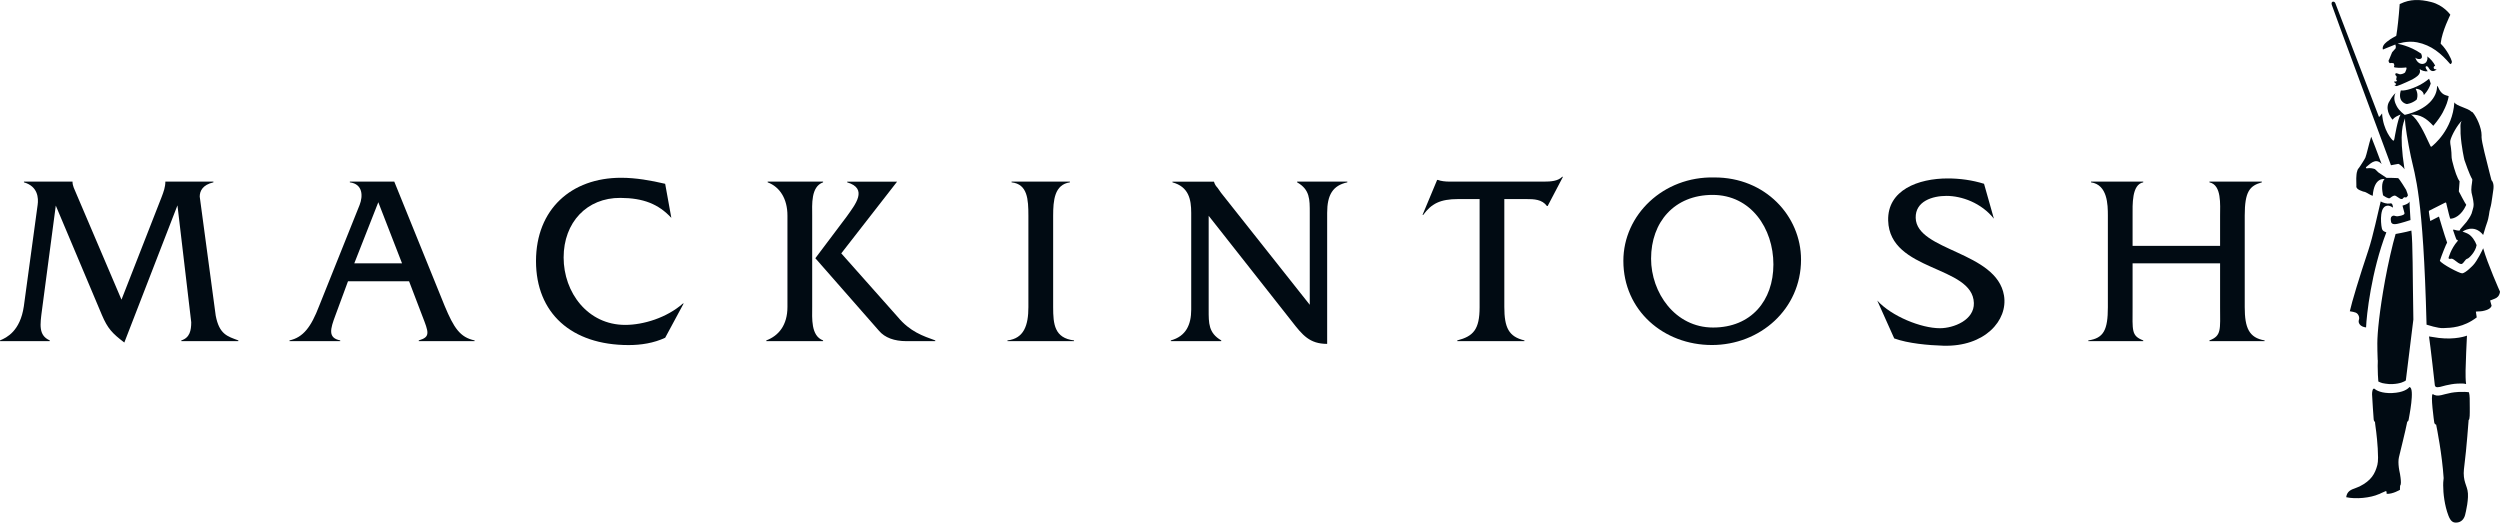
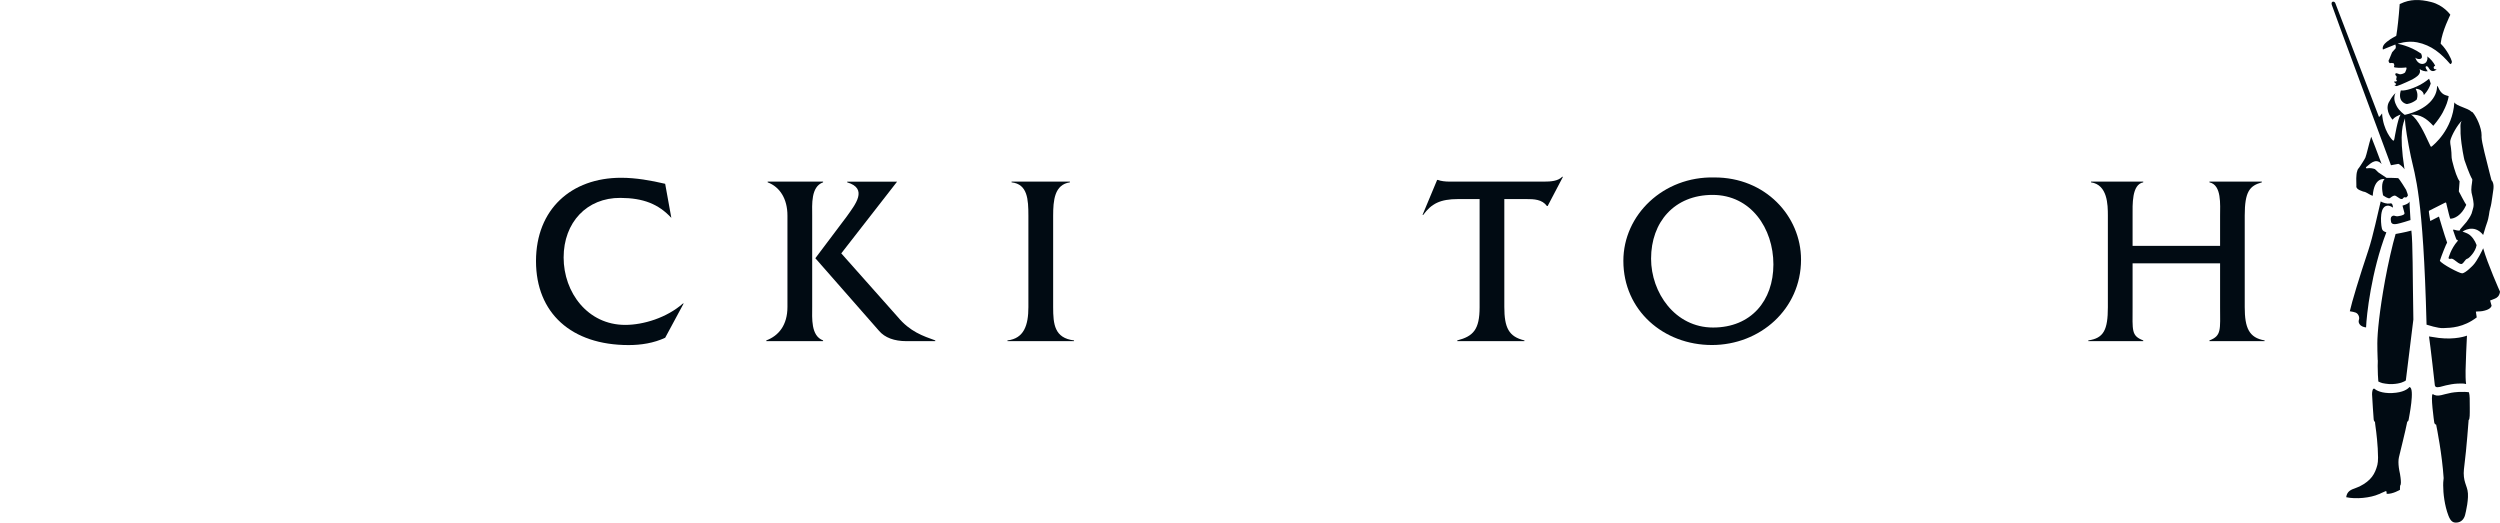
<svg xmlns="http://www.w3.org/2000/svg" width="177" height="37" viewBox="0 0 177 37" fill="none">
  <g clip-path="url(#clip0_42_140)">
    <path d="M169.591 3.15C169.591 3.15 169.626 3.294 169.626 3.305L169.612 3.419L169.362 3.701L169.149 4.217C169.06 4.305 169.152 4.456 169.196 4.468C169.243 4.478 169.327 4.455 169.327 4.455C169.384 4.455 169.481 4.486 169.481 4.486L169.52 4.618C169.529 4.651 169.481 4.692 169.495 4.714C169.502 4.739 169.529 4.774 169.529 4.774C169.894 4.825 170.203 4.795 170.337 4.777C170.463 4.762 170.291 5.109 170.291 5.109C170.258 5.185 170.014 5.283 169.88 5.252C169.77 5.224 169.685 5.167 169.626 5.188C169.533 5.267 169.63 5.355 169.63 5.355C169.694 5.372 169.69 5.487 169.659 5.562C169.626 5.654 169.716 5.727 169.716 5.727C169.716 5.727 169.626 5.801 169.509 5.763C169.523 5.827 169.525 5.871 169.626 5.913C169.671 5.931 169.655 6.026 169.529 6.015C169.561 6.063 169.622 6.096 169.695 6.094C169.978 6.016 170.785 5.627 170.795 5.623C171.074 5.459 171.28 5.331 171.332 5.109C171.347 5.058 171.336 4.984 171.309 4.892C171.451 4.992 171.678 5.076 171.888 5.047C171.888 5.047 171.606 4.7 171.802 4.686C171.881 4.681 171.951 4.797 171.986 4.864C172.034 4.95 172.136 5.033 172.244 5.033C172.31 5.033 172.461 4.996 172.513 4.896C172.281 4.969 172.234 4.695 172.41 4.661C172.319 4.431 172.038 4.114 171.837 3.988C171.91 4.107 171.833 4.319 171.778 4.393C171.633 4.597 171.188 4.629 170.997 4.079C171.156 4.217 171.44 4.22 171.47 4.059C171.483 3.981 171.442 3.83 171.414 3.795C170.594 3.224 169.754 3.102 169.754 3.102C169.754 3.102 170.431 2.857 171.133 2.996C172.155 3.202 172.836 3.791 173.467 4.526C173.501 4.565 173.618 4.487 173.586 4.33C173.556 4.183 173.25 3.534 172.82 3.112C172.808 3.101 172.8 3.087 172.8 3.07V3.063L172.803 3.048C172.902 2.19 173.484 1.054 173.484 1.042C173.471 1.031 173.012 0.365 172.127 0.143C171.305 -0.064 170.633 -0.065 169.95 0.267C169.95 0.267 169.905 0.29 169.897 0.292C169.897 0.301 169.893 0.355 169.893 0.355C169.837 1.169 169.738 2.06 169.66 2.514C169.658 2.532 169.642 2.545 169.623 2.556C169.008 2.872 168.818 3.122 168.818 3.122C168.653 3.312 168.683 3.523 168.729 3.501C168.822 3.463 168.988 3.387 169.591 3.15L169.591 3.15ZM166.978 22.318C167.01 22.38 167.031 22.451 167.031 22.522C167.031 22.576 167.015 22.644 167.004 22.663L166.993 22.76C166.993 22.828 167.013 22.89 167.055 22.946C167.186 23.132 167.38 23.16 167.518 23.182V23.18C167.547 22.356 167.885 19.223 168.953 16.448C168.881 16.421 168.685 16.381 168.637 16.177C168.584 15.96 168.549 15.498 168.594 15.181C168.622 14.989 168.665 14.791 168.792 14.67C168.869 14.591 168.982 14.55 169.119 14.562C169.221 14.569 169.426 14.7 169.427 14.699C169.389 14.353 169.293 14.386 169.177 14.41C169.01 14.439 168.73 14.367 168.553 14.263C168.358 15.05 168.013 16.716 167.685 17.701C167.021 19.688 166.514 21.372 166.367 22.037C166.754 22.102 166.872 22.128 166.978 22.318H166.978ZM170.589 27.403C170.463 27.55 170.143 27.791 169.374 27.827C168.622 27.859 168.245 27.645 168.083 27.509C168.045 27.521 167.988 27.54 167.962 27.692C167.947 27.764 167.942 27.839 167.942 27.927C167.942 28.12 168.058 29.704 168.058 29.704C168.065 29.81 168.15 29.88 168.15 29.88C168.15 29.88 168.169 30.113 168.195 30.271C168.23 30.48 168.366 31.583 168.366 32.392C168.366 32.615 168.349 32.789 168.319 32.91C168.153 33.547 167.886 34.025 167.051 34.443L166.766 34.559C166.458 34.667 166.167 34.775 166.111 35.202C166.783 35.353 167.826 35.255 168.433 34.981L168.428 34.989L168.598 34.907L168.893 34.778C168.911 34.769 168.929 34.772 168.944 34.781C168.957 34.792 168.968 34.807 168.968 34.828C168.968 34.828 168.971 34.947 168.974 34.963C169.401 34.992 169.92 34.677 169.92 34.677C169.92 34.677 169.912 34.586 169.927 34.381C169.927 34.381 169.981 34.36 169.984 34.163C169.988 33.968 169.937 33.648 169.92 33.554C169.85 33.251 169.81 32.959 169.81 32.712C169.81 32.579 169.824 32.469 169.844 32.377C169.902 32.117 170.319 30.469 170.432 29.863C170.439 29.853 170.519 29.819 170.529 29.724C170.548 29.587 170.996 27.459 170.59 27.403L170.589 27.403ZM169.609 16.567C169.398 17.264 169.06 18.751 168.864 19.834C168.465 22.022 168.315 23.57 168.315 24.31L168.32 24.828C168.32 24.828 168.335 25.337 168.335 25.338C168.339 25.413 168.34 25.454 168.34 25.473C168.34 25.481 168.34 25.481 168.339 25.485C168.34 25.481 168.343 25.481 168.343 25.481C168.343 25.481 168.348 25.535 168.348 25.54V25.554C168.344 25.578 168.34 25.721 168.34 25.916C168.34 26.299 168.365 26.821 168.386 27.009C168.473 27.056 168.571 27.095 168.673 27.124C168.789 27.148 168.96 27.178 169.159 27.193H169.388C169.952 27.166 170.224 27.015 170.332 26.939C170.335 26.916 170.866 22.622 170.866 22.622C170.808 19.279 170.835 17.287 170.725 16.325C170.285 16.449 169.609 16.566 169.609 16.566L169.609 16.567ZM171.607 6.729C171.607 6.729 171.941 6.411 172.095 5.917C172.095 5.917 172.033 5.724 172.033 5.72C172.033 5.72 171.986 5.584 171.978 5.576C171.97 5.581 171.687 5.822 171.358 5.998C170.669 6.364 170.153 6.435 169.984 6.401C169.984 6.401 169.952 6.451 169.93 6.615C169.84 7.284 170.4 7.366 170.4 7.366C170.4 7.366 170.747 7.34 171.095 7.059C171.095 7.059 171.266 6.703 171.027 6.285C171.247 6.277 171.593 6.439 171.607 6.729ZM174.661 23.764C174.365 23.874 173.48 24.1 172.21 23.856C172.21 23.856 172.001 23.822 171.974 23.82C172.073 24.465 172.375 27.152 172.387 27.281C172.387 27.283 172.406 27.341 172.453 27.395C172.537 27.422 172.641 27.42 172.762 27.391C172.762 27.391 173.447 27.183 173.979 27.16C174.124 27.155 174.426 27.134 174.6 27.189C174.557 26.912 174.563 26.52 174.563 26.234C174.563 25.919 174.646 23.895 174.661 23.763L174.661 23.764ZM174.805 27.794C174.805 27.794 174.798 27.778 174.795 27.771C174.691 27.759 174.589 27.747 174.481 27.746L174.063 27.751C173.63 27.776 173.441 27.827 173.122 27.905L172.845 27.976C172.595 28.035 172.397 28.011 172.244 27.903C172.061 27.896 172.331 29.826 172.345 29.912C172.358 29.996 172.418 30.056 172.479 30.064C172.537 30.345 172.901 32.177 173.01 33.85L172.996 33.995C172.982 34.074 172.977 34.208 172.977 34.364C172.977 34.931 173.074 35.793 173.351 36.511C173.517 36.943 173.7 37.017 173.942 36.997C174.231 36.976 174.446 36.779 174.528 36.462C174.577 36.264 174.823 35.263 174.7 34.715C174.674 34.591 174.634 34.475 174.596 34.367C174.516 34.131 174.431 33.887 174.431 33.5C174.431 33.329 174.454 33.145 174.479 32.939C174.627 31.814 174.779 29.738 174.779 29.738C174.872 29.703 174.86 29.278 174.86 28.86C174.86 28.326 174.864 27.994 174.805 27.794V27.794ZM169.952 15.276C169.84 15.303 169.692 15.333 169.6 15.295C169.552 15.276 169.468 15.253 169.398 15.283C169.286 15.329 169.256 15.429 169.268 15.573C169.281 15.737 169.3 15.763 169.35 15.812C169.401 15.863 169.49 15.879 169.628 15.865C169.733 15.856 170.054 15.78 170.663 15.58C170.662 15.568 170.607 14.645 170.607 14.645L170.595 14.263C170.563 14.439 170.096 14.557 170.096 14.557C170.096 14.557 170.211 14.981 170.237 15.083C170.267 15.201 170.042 15.255 169.952 15.276V15.276ZM175.809 17.578C175.768 17.677 175.381 18.486 175.096 18.776C175.096 18.776 174.557 19.351 174.314 19.351C174.119 19.351 172.864 18.691 172.742 18.461C172.852 18.11 173.198 17.249 173.256 17.177C173.052 16.61 172.678 15.333 172.678 15.333L172.063 15.647C172.065 15.655 171.941 14.938 171.963 14.929L173.122 14.343C173.136 14.336 173.151 14.336 173.167 14.343C173.182 14.351 173.193 14.364 173.195 14.38L173.221 14.5C173.316 14.912 173.456 15.461 173.478 15.485C173.766 15.485 174.266 15.259 174.594 14.539C174.594 14.539 174.605 14.504 174.608 14.495C174.553 14.45 174.085 13.549 174.085 13.549V13.548C174.085 13.548 174.138 12.829 174.14 12.835C173.989 12.65 173.791 12.111 173.616 11.391C173.537 11.069 173.597 10.99 173.531 10.5L173.512 10.365C173.49 10.253 173.474 10.139 173.474 10.043L173.484 9.943C173.568 9.582 173.989 8.837 174.291 8.556C174.144 8.818 174.224 8.986 174.208 9.451V9.456C174.26 10.378 174.476 11.322 174.481 11.328C174.514 11.434 174.861 12.425 175.023 12.668C175.035 12.686 175.04 12.707 175.04 12.743L175.017 12.951C174.996 13.091 174.968 13.259 174.968 13.434C174.968 13.513 174.976 13.584 174.986 13.648L175.001 13.705C175.032 13.839 175.113 14.156 175.13 14.419L175.132 14.483C175.132 14.641 175.096 14.758 175.054 14.895C175.028 14.961 175.007 15.039 174.988 15.121C174.908 15.345 174.632 15.708 174.632 15.71L174.173 16.244V16.269C174.173 16.276 174.176 16.288 174.179 16.296C174.024 16.391 173.778 16.227 173.669 16.267C173.669 16.267 173.909 16.996 173.934 16.983C173.956 16.972 173.987 16.98 174.002 17.001L174.012 17.032L173.997 17.07C173.517 17.613 173.351 18.276 173.351 18.279C173.416 18.349 173.471 18.334 173.517 18.32C173.548 18.311 173.586 18.307 173.64 18.329C173.702 18.355 173.773 18.405 173.859 18.475C173.977 18.569 174.109 18.672 174.236 18.694C174.325 18.706 174.399 18.612 174.474 18.511C174.544 18.417 174.608 18.329 174.703 18.31C174.798 18.289 175.268 17.834 175.339 17.368C175.341 17.37 175.344 17.37 175.347 17.37C175.339 17.356 175.332 17.339 175.331 17.323C175.238 17.06 175.006 16.695 174.729 16.552C174.589 16.476 174.346 16.398 174.346 16.398C174.346 16.398 175.151 15.803 175.808 16.635C175.888 16.357 175.967 16.114 175.99 16.039C175.99 16.039 176.02 15.951 176.054 15.851C176.25 15.317 176.213 15.049 176.303 14.758C176.379 14.51 176.406 14.279 176.452 13.965L176.519 13.497C176.535 13.401 176.544 13.31 176.544 13.226C176.544 12.886 176.415 12.783 176.415 12.783L176.394 12.748C176.388 12.71 176.326 12.48 176.25 12.188C176.043 11.381 175.694 10.03 175.694 9.712L175.696 9.574C175.696 9.047 175.347 8.28 175.068 7.956C175.039 7.924 174.99 7.916 174.99 7.916C174.712 7.635 173.912 7.519 173.769 7.244C173.647 9.209 172.275 10.276 172.169 10.37C172.143 10.389 172.108 10.395 172.086 10.361L171.904 9.981C171.717 9.577 171.176 8.382 170.696 8.115C171.352 8.094 171.782 8.369 172.278 8.907C172.923 8.147 173.085 7.699 173.232 7.328C173.287 7.157 173.345 6.976 173.366 6.805C173.147 6.73 172.852 6.737 172.607 6.146C172.607 6.146 172.552 6.089 172.542 6.077C172.569 6.862 171.871 7.767 170.257 8.133C170.256 8.135 169.856 7.853 169.685 7.513C169.6 7.338 169.409 6.987 169.601 6.59C169.398 6.772 169.269 6.998 169.134 7.238L169.109 7.28C168.852 7.88 169.388 8.469 169.394 8.475C169.523 8.293 169.72 8.213 169.962 8.107C169.755 8.427 169.543 9.724 169.529 9.798C169.509 9.901 169.49 9.938 169.49 9.938C169.485 9.946 169.471 9.954 169.46 9.957C169.447 9.96 169.437 9.954 169.427 9.946C169.427 9.946 169.405 9.931 169.401 9.927C169.359 9.907 168.719 9.216 168.651 8.031C168.601 8.119 168.44 8.301 168.432 8.28C168.432 8.28 165.337 0.217 165.337 0.215C165.279 0.069 165.014 0.069 165.087 0.333C165.161 0.598 169.257 11.628 169.28 11.698C169.413 11.669 169.804 11.601 169.808 11.601C169.905 11.631 170.18 11.862 170.238 11.985C169.818 9.276 170.169 8.723 170.275 8.375C170.257 8.818 170.49 10.129 170.691 11.09C170.976 12.447 171.565 13.748 171.8 22.986C171.891 23.008 172.579 23.246 172.979 23.23C173.539 23.212 174.403 23.193 175.353 22.471L175.291 22.065C175.381 22.039 175.568 22.06 175.758 22.025C176.187 21.944 176.356 21.805 176.405 21.647C176.405 21.647 176.345 21.437 176.3 21.276C176.401 21.244 176.555 21.177 176.642 21.142C176.789 21.078 176.95 20.979 177.002 20.655C176.995 20.643 176.11 18.656 175.809 17.576L175.809 17.578ZM167.529 11.822C167.746 11.677 168.176 11.111 168.62 11.614C168.401 10.996 167.905 9.744 167.88 9.679C167.706 10.231 167.559 10.936 167.468 11.16C167.407 11.301 167.089 11.777 167.089 11.777C166.985 11.949 166.923 11.944 166.883 12.139L166.879 12.159C166.85 12.193 166.824 12.515 166.824 12.618C166.824 12.618 166.825 12.774 166.825 12.781C166.825 12.781 166.832 13.165 166.832 13.171L166.827 13.191C166.827 13.341 166.974 13.423 167.084 13.472C167.255 13.551 167.373 13.583 167.45 13.594C167.649 13.677 167.813 13.815 167.988 13.864C168.089 12.508 168.825 12.682 168.825 12.682C168.581 12.923 168.647 13.484 168.719 13.828C168.78 13.873 169.088 14.094 169.204 14.028C169.259 13.981 169.408 13.862 169.523 13.848C169.591 13.84 169.668 13.893 169.758 13.958C169.86 14.031 169.981 14.117 170.073 14.091C170.099 14.083 170.133 14.041 170.154 14.017C170.154 14.017 170.198 13.974 170.196 13.975C170.238 13.956 170.274 13.965 170.299 13.974C170.326 13.984 170.345 13.988 170.385 13.965C170.424 13.919 170.443 13.895 170.444 13.893C170.469 13.855 170.477 13.841 170.481 13.837C170.481 13.811 170.454 13.69 170.353 13.442C170.326 13.372 169.876 12.686 169.818 12.632C169.809 12.63 169.747 12.605 169.751 12.609C169.694 12.595 169.034 12.591 168.97 12.595C168.958 12.587 168.392 12.209 168.392 12.209L168.148 11.975C168.038 11.933 167.818 11.871 167.571 11.92C167.543 11.922 167.518 11.908 167.51 11.887C167.502 11.862 167.51 11.834 167.529 11.822H167.529Z" fill="#010B13" />
-     <path d="M11.447 13.938C11.584 13.579 11.707 13.235 11.707 12.873V12.859H15.11V12.91C14.342 13.086 14.141 13.528 14.141 13.921L15.273 22.349C15.529 23.677 16.1 23.813 16.876 24.101V24.153H12.837V24.101C13.437 23.912 13.539 23.397 13.539 22.813L12.564 14.539L8.802 24.251C7.944 23.599 7.622 23.258 7.213 22.297L3.95 14.556L2.974 21.936C2.836 22.987 2.714 23.74 3.523 24.101V24.153H0V24.101C0.479 23.905 1.426 23.438 1.686 21.698L2.665 14.504C2.733 14.025 2.688 13.192 1.695 12.91V12.859H5.134V12.873C5.134 13.151 5.272 13.404 5.375 13.649L8.601 21.216L11.447 13.938V13.938Z" fill="#010B13" />
-     <path d="M24.639 19.912L23.746 22.331C23.386 23.292 23.197 23.922 24.088 24.101V24.153H20.496V24.101C21.466 23.887 22.025 23.155 22.596 21.661L25.463 14.504C25.702 13.887 25.702 13.034 24.768 12.91V12.859H27.915L31.483 21.661C32.136 23.221 32.569 23.882 33.602 24.101V24.153H29.648V24.101C30.499 23.853 30.351 23.535 29.886 22.331L28.962 19.912H24.639ZM26.784 14.318L25.084 18.644H28.464L26.784 14.318Z" fill="#010B13" />
    <path d="M47.53 15.425C46.625 14.45 45.557 14.018 43.92 14.011C41.554 13.997 39.905 15.742 39.905 18.23C39.905 20.718 41.619 23.003 44.264 23.003C45.55 23.003 47.205 22.5 48.354 21.487H48.402L47.094 23.914C46.286 24.29 45.395 24.431 44.502 24.431C40.453 24.431 37.949 22.163 37.949 18.487C37.949 14.811 40.453 12.586 43.971 12.586C45.017 12.586 46.08 12.775 47.094 13.013L47.53 15.424V15.425Z" fill="#010B13" />
    <path d="M55.751 15.26C55.751 14.09 55.223 13.236 54.351 12.91V12.859H58.275V12.91C57.398 13.218 57.503 14.489 57.503 15.26V21.732C57.503 22.522 57.398 23.774 58.275 24.101V24.153H54.254V24.101C55.125 23.774 55.751 23.024 55.751 21.732V15.26H55.751ZM59.972 15.296C60.541 14.49 61.479 13.355 59.982 12.91V12.86H63.505V12.873L59.562 17.938L63.558 22.437C64.425 23.485 65.363 23.793 66.218 24.101V24.153H64.166C63.326 24.153 62.644 23.911 62.228 23.414L57.726 18.282L59.973 15.296L59.972 15.296Z" fill="#010B13" />
    <path d="M72.81 15.279C72.81 14.116 72.754 13.034 71.619 12.91V12.859H75.749V12.91C74.658 13.068 74.563 14.179 74.563 15.279V21.748C74.563 22.958 74.658 23.934 76.041 24.101V24.153H71.328V24.101C72.499 23.966 72.81 23.024 72.81 21.748V15.279Z" fill="#010B13" />
-     <path d="M85.574 21.921C85.574 22.885 85.557 23.569 86.465 24.101V24.154H82.894V24.101C83.97 23.808 84.338 22.982 84.338 21.921V15.073C84.338 14.112 84.163 13.226 83.009 12.91V12.86H85.951V12.873C86.018 13.082 86.087 13.169 86.208 13.304L86.449 13.649L92.731 21.58V15.072C92.731 14.112 92.745 13.423 91.837 12.91V12.859H95.391V12.91C94.362 13.132 93.963 13.794 93.963 15.072V24.347C92.717 24.347 92.214 23.722 91.456 22.746L85.574 15.279V21.92L85.574 21.921Z" fill="#010B13" />
    <path d="M106.506 21.729C106.506 23.2 106.819 23.838 107.931 24.101V24.153H103.175V24.101C104.311 23.808 104.756 23.33 104.756 21.748V14.094H103.245C101.954 14.094 101.338 14.426 100.764 15.216H100.715L101.749 12.739H101.805C102.012 12.821 102.313 12.859 102.668 12.859H109.281C109.828 12.859 110.304 12.819 110.605 12.516H110.659L109.574 14.585H109.522C109.174 14.111 108.616 14.094 108.05 14.094H106.506V21.729L106.506 21.729Z" fill="#010B13" />
    <path d="M127.513 18.383C127.513 21.885 124.614 24.427 121.202 24.427C117.789 24.427 114.934 21.987 114.934 18.467C114.934 15.206 117.771 12.479 121.37 12.564C124.975 12.546 127.513 15.293 127.513 18.382V18.383ZM116.896 18.313C116.896 20.715 118.589 23.189 121.285 23.189C123.981 23.189 125.557 21.284 125.557 18.723C125.557 16.163 123.96 13.799 121.253 13.799C118.545 13.799 116.896 15.722 116.896 18.313Z" fill="#010B13" />
-     <path d="M141.168 15.482C140.279 14.364 138.894 13.869 137.803 13.869C136.824 13.869 135.598 14.245 135.631 15.429C135.698 17.78 141.362 17.788 141.883 20.921C142.177 22.687 140.514 24.566 137.582 24.476C136.535 24.444 135.096 24.319 134.111 23.96L132.91 21.28C133.917 22.389 136.011 23.238 137.347 23.238C138.327 23.238 139.786 22.656 139.75 21.455C139.675 18.775 133.788 19.257 133.682 15.62C133.62 13.456 135.809 12.633 137.902 12.633C138.76 12.633 139.64 12.753 140.47 13.012L141.168 15.482Z" fill="#010B13" />
    <path d="M150.987 18.644V21.748C150.987 23.404 150.884 23.774 151.742 24.101V24.153H147.852V24.101C148.939 23.945 149.237 23.36 149.237 21.748V15.26C149.237 14.489 149.215 13.079 148.044 12.91V12.859H151.742V12.91C150.92 13.065 150.987 14.489 150.987 15.279V17.406H157.182V15.279C157.182 14.489 157.305 13.095 156.428 12.91V12.859H160.138V12.91C159.274 13.152 158.927 13.56 158.927 15.26V21.748C158.927 23.213 159.23 23.913 160.334 24.101V24.153H156.428V24.101C157.301 23.774 157.182 23.317 157.182 21.748V18.644H150.987Z" fill="#010B13" />
  </g>
  <defs>
    <clipPath id="clip0_42_140">
      <rect width="177" height="37" fill="white" />
    </clipPath>
  </defs>
</svg>